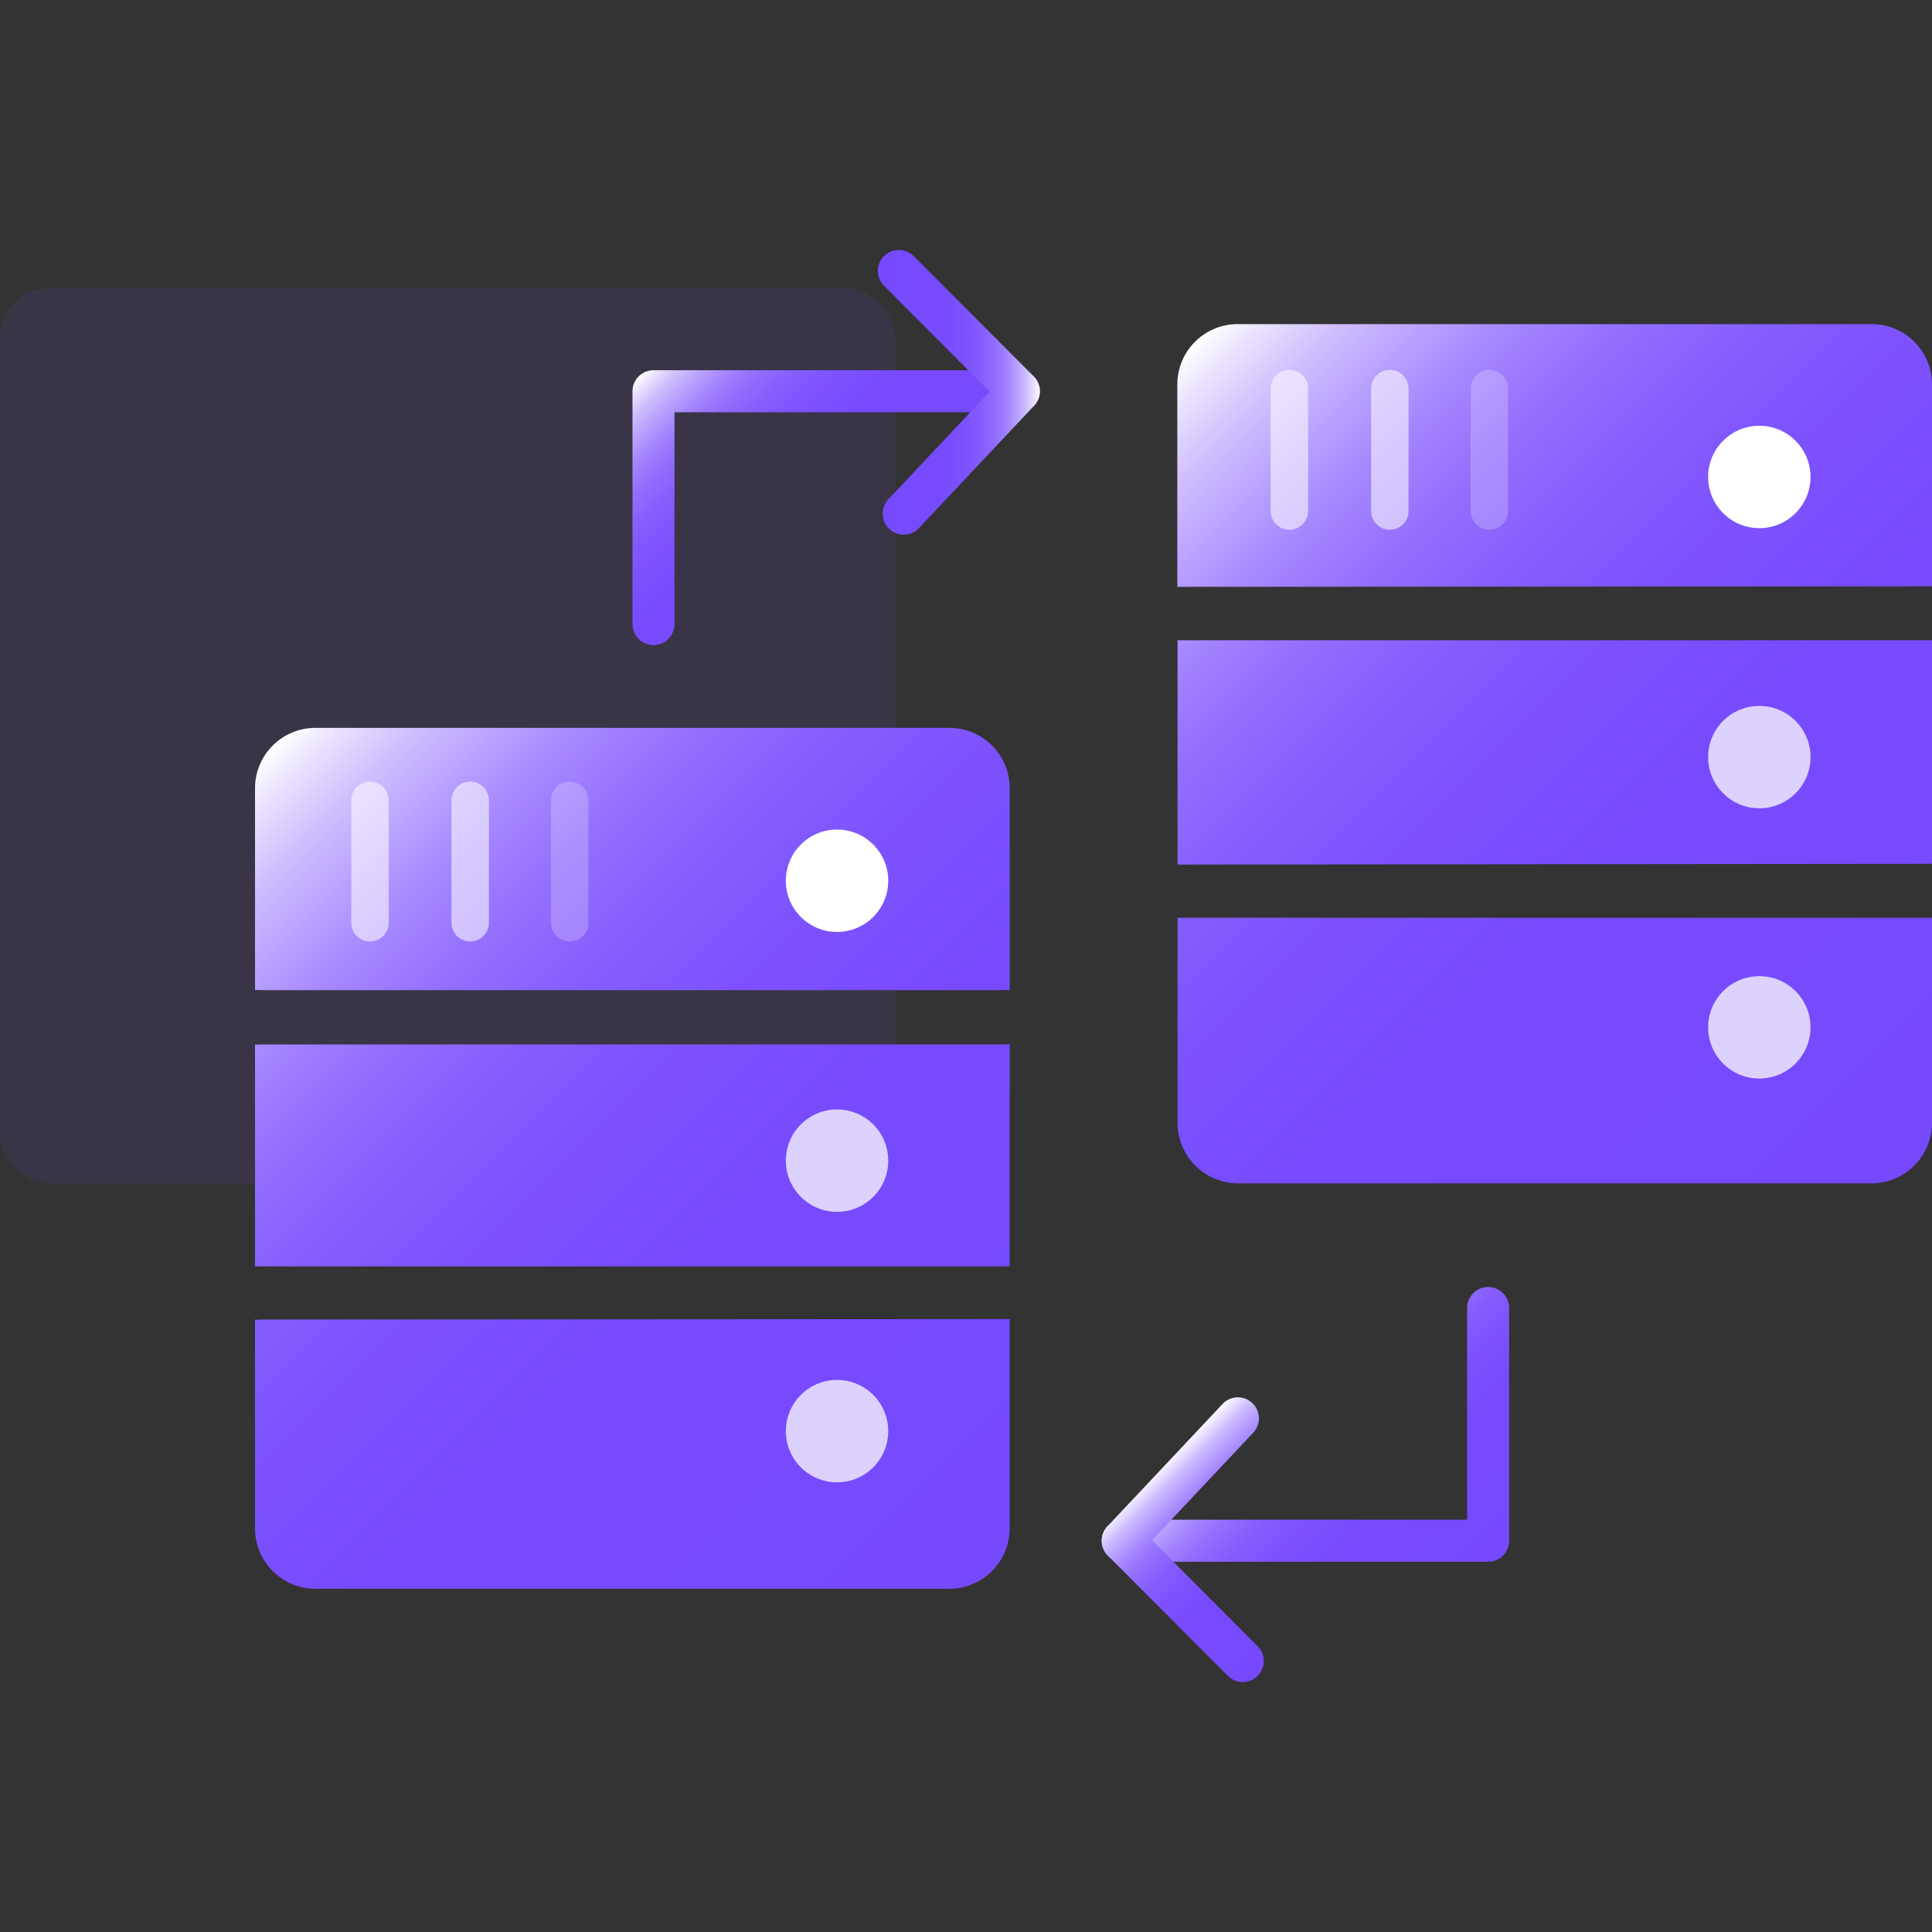
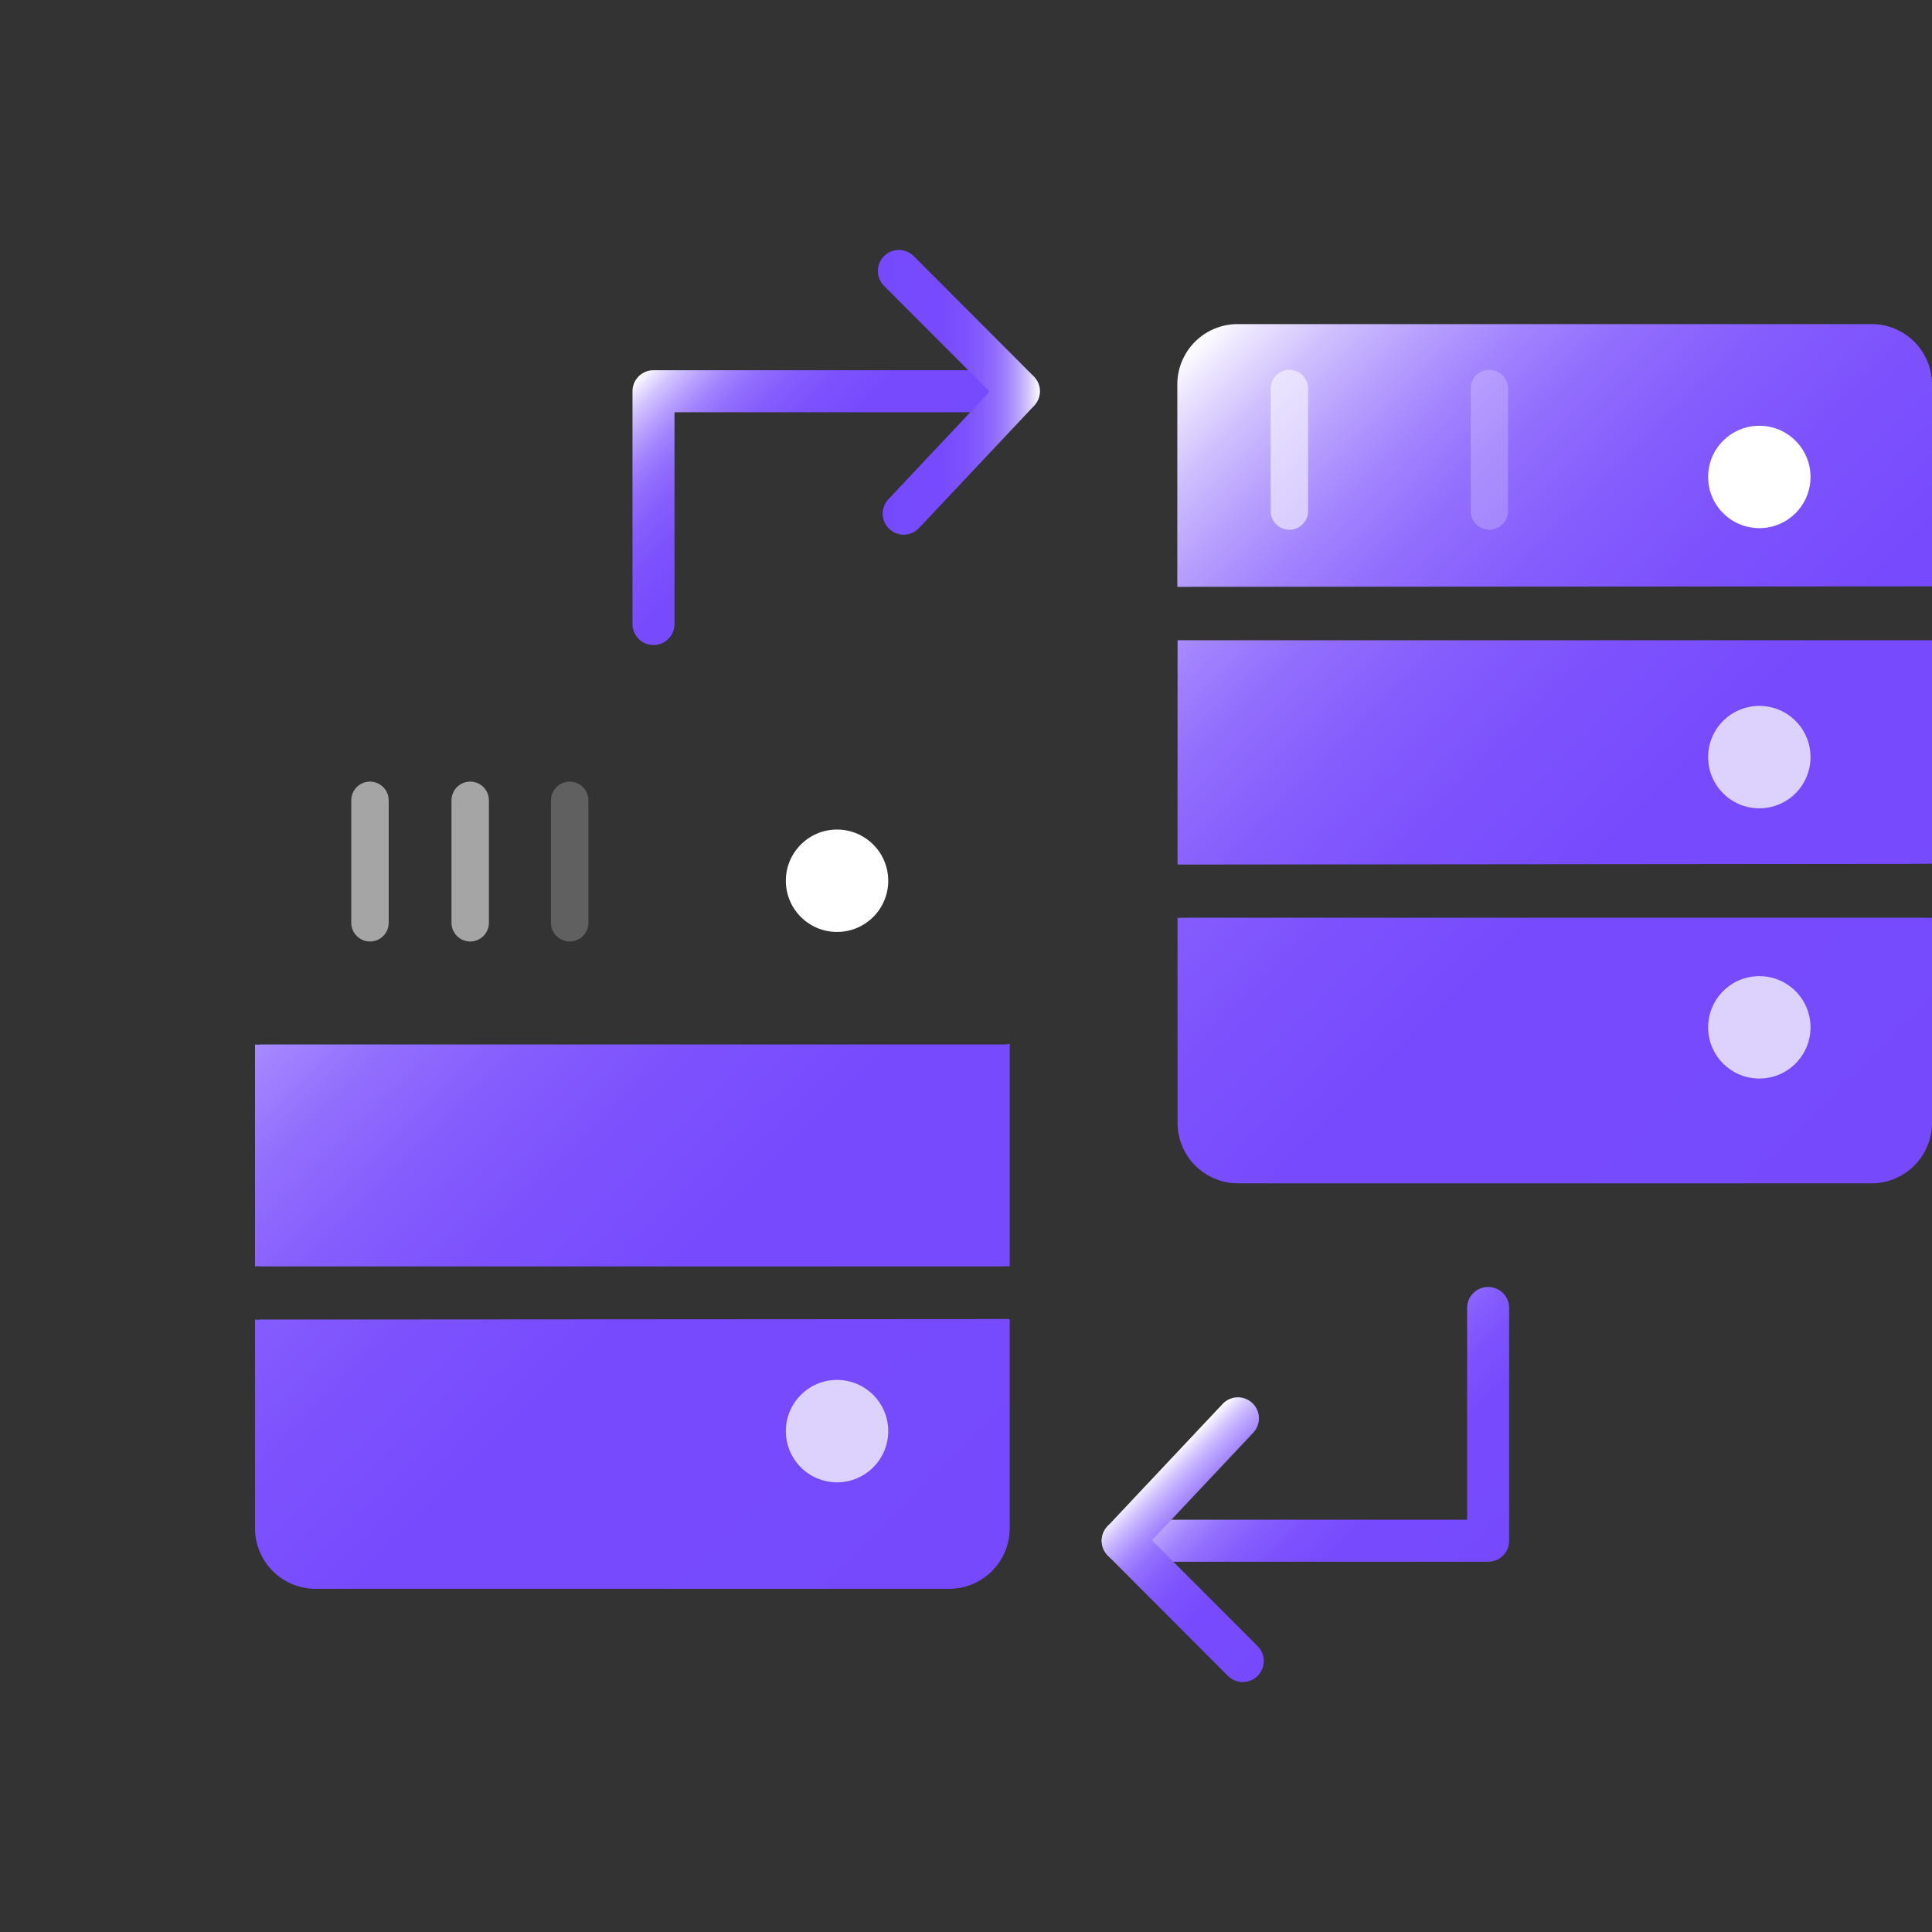
<svg xmlns="http://www.w3.org/2000/svg" xmlns:xlink="http://www.w3.org/1999/xlink" id="图层_1" data-name="图层 1" viewBox="0 0 80 80">
  <rect x="0" y="0" width="80" height="80" fill="#333333" stroke="none" />
  <defs>
    <style>.cls-1{fill:#7649fd;opacity:0.1;}.cls-2{fill:url(#未命名的渐变_71);}.cls-3{fill:url(#未命名的渐变_71-2);}.cls-4{fill:url(#未命名的渐变_71-3);}.cls-5{fill:url(#未命名的渐变_71-4);}.cls-6{fill:url(#未命名的渐变_71-5);}.cls-7{fill:url(#未命名的渐变_71-6);}.cls-12,.cls-13,.cls-14,.cls-15,.cls-8,.cls-9{fill:none;stroke-linecap:round;stroke-linejoin:round;}.cls-8,.cls-9{stroke:#fff;stroke-width:1.55px;}.cls-8{opacity:0.22;}.cls-9{opacity:0.56;}.cls-10,.cls-11{fill:#fff;}.cls-11{opacity:0.75;}.cls-12,.cls-13,.cls-14,.cls-15{stroke-width:1.74px;}.cls-12{stroke:url(#未命名的渐变_71-7);}.cls-13{stroke:url(#未命名的渐变_71-8);}.cls-14{stroke:url(#未命名的渐变_71-9);}.cls-15{stroke:url(#未命名的渐变_71-10);}</style>
    <linearGradient id="未命名的渐变_71" x1="36.42" y1="69.68" x2="4.45" y2="37.72" gradientUnits="userSpaceOnUse">
      <stop offset="0" stop-color="#7649fd" />
      <stop offset="0.4" stop-color="#774bfd" />
      <stop offset="0.54" stop-color="#7d52fd" />
      <stop offset="0.64" stop-color="#855dfd" />
      <stop offset="0.73" stop-color="#926efd" />
      <stop offset="0.8" stop-color="#a384fe" />
      <stop offset="0.86" stop-color="#b7a0fe" />
      <stop offset="0.92" stop-color="#d0c0fe" />
      <stop offset="0.97" stop-color="#ebe4ff" />
      <stop offset="1" stop-color="#fff" />
    </linearGradient>
    <linearGradient id="未命名的渐变_71-2" x1="42.23" y1="63.87" x2="10.27" y2="31.9" xlink:href="#未命名的渐变_71" />
    <linearGradient id="未命名的渐变_71-3" x1="47.99" y1="58.11" x2="16.02" y2="26.15" xlink:href="#未命名的渐变_71" />
    <linearGradient id="未命名的渐变_71-4" x1="80.4" y1="47.17" x2="48.43" y2="15.21" xlink:href="#未命名的渐变_71" />
    <linearGradient id="未命名的渐变_71-5" x1="74.58" y1="52.99" x2="42.61" y2="21.02" xlink:href="#未命名的渐变_71" />
    <linearGradient id="未命名的渐变_71-6" x1="86.18" y1="41.4" x2="54.21" y2="9.43" xlink:href="#未命名的渐变_71" />
    <linearGradient id="未命名的渐变_71-7" x1="36.61" y1="23.01" x2="27.82" y2="14.21" xlink:href="#未命名的渐变_71" />
    <linearGradient id="未命名的渐变_71-8" x1="36.35" y1="16.25" x2="43.06" y2="16.25" xlink:href="#未命名的渐变_71" />
    <linearGradient id="未命名的渐变_71-9" x1="60.86" y1="65.79" x2="52.07" y2="56.99" xlink:href="#未命名的渐变_71" />
    <linearGradient id="未命名的渐变_71-10" x1="54.54" y1="66.93" x2="48.18" y2="60.57" xlink:href="#未命名的渐变_71" />
  </defs>
-   <rect class="cls-1" y="11.93" width="37.07" height="37.07" rx="2.05" />
  <path class="cls-2" d="M10.8,54.64a1,1,0,0,1-.24,0v8.64a2.51,2.51,0,0,0,2.5,2.51H39.3a2.51,2.51,0,0,0,2.51-2.51V54.62l-.23,0Z" />
  <path class="cls-3" d="M41.58,43.25H10.8a1,1,0,0,1-.24,0v9.19a1,1,0,0,1,.24,0H41.58a.86.86,0,0,1,.23,0V43.22A.85.85,0,0,1,41.58,43.25Z" />
-   <path class="cls-4" d="M41.58,41a.85.85,0,0,1,.23,0V32.64a2.5,2.5,0,0,0-2.51-2.5H13.06a2.5,2.5,0,0,0-2.5,2.5V41a1,1,0,0,1,.24,0Z" />
  <path class="cls-5" d="M79.77,35.77a.85.85,0,0,1,.23,0V26.51l-.23,0H49l-.24,0V35.8l.24,0Z" />
-   <path class="cls-6" d="M49,38a1,1,0,0,1-.24,0v8.53A2.51,2.51,0,0,0,51.26,49H77.49A2.51,2.51,0,0,0,80,46.53V38a.85.85,0,0,1-.23,0Z" />
+   <path class="cls-6" d="M49,38a1,1,0,0,1-.24,0v8.53A2.51,2.51,0,0,0,51.26,49H77.49A2.51,2.51,0,0,0,80,46.53V38a.85.85,0,0,1-.23,0" />
  <path class="cls-7" d="M79.77,24.28l.23,0V15.92a2.5,2.5,0,0,0-2.51-2.5H51.26a2.5,2.5,0,0,0-2.51,2.5V24.3l.24,0Z" />
  <line class="cls-8" x1="23.59" y1="33.14" x2="23.59" y2="38.21" />
  <line class="cls-9" x1="15.32" y1="33.14" x2="15.32" y2="38.21" />
  <line class="cls-9" x1="19.47" y1="33.14" x2="19.47" y2="38.21" />
  <circle class="cls-10" cx="34.66" cy="36.47" r="2.12" />
-   <circle class="cls-11" cx="34.66" cy="48.06" r="2.12" />
  <circle class="cls-11" cx="34.66" cy="59.26" r="2.12" />
  <circle class="cls-10" cx="72.85" cy="19.75" r="2.12" />
  <circle class="cls-11" cx="72.85" cy="31.35" r="2.12" />
  <circle class="cls-11" cx="72.85" cy="42.54" r="2.12" />
  <polyline class="cls-12" points="27.06 25.84 27.06 16.2 42.19 16.2" />
  <polyline class="cls-13" points="37.22 11.22 42.19 16.2 37.42 21.27" />
  <polyline class="cls-14" points="61.62 54.16 61.62 63.8 46.49 63.8" />
  <polyline class="cls-15" points="51.46 68.78 46.49 63.8 51.26 58.73" />
  <line class="cls-8" x1="61.67" y1="16.09" x2="61.67" y2="21.16" />
  <line class="cls-9" x1="53.39" y1="16.09" x2="53.39" y2="21.16" />
-   <line class="cls-9" x1="57.55" y1="16.09" x2="57.55" y2="21.16" />
</svg>